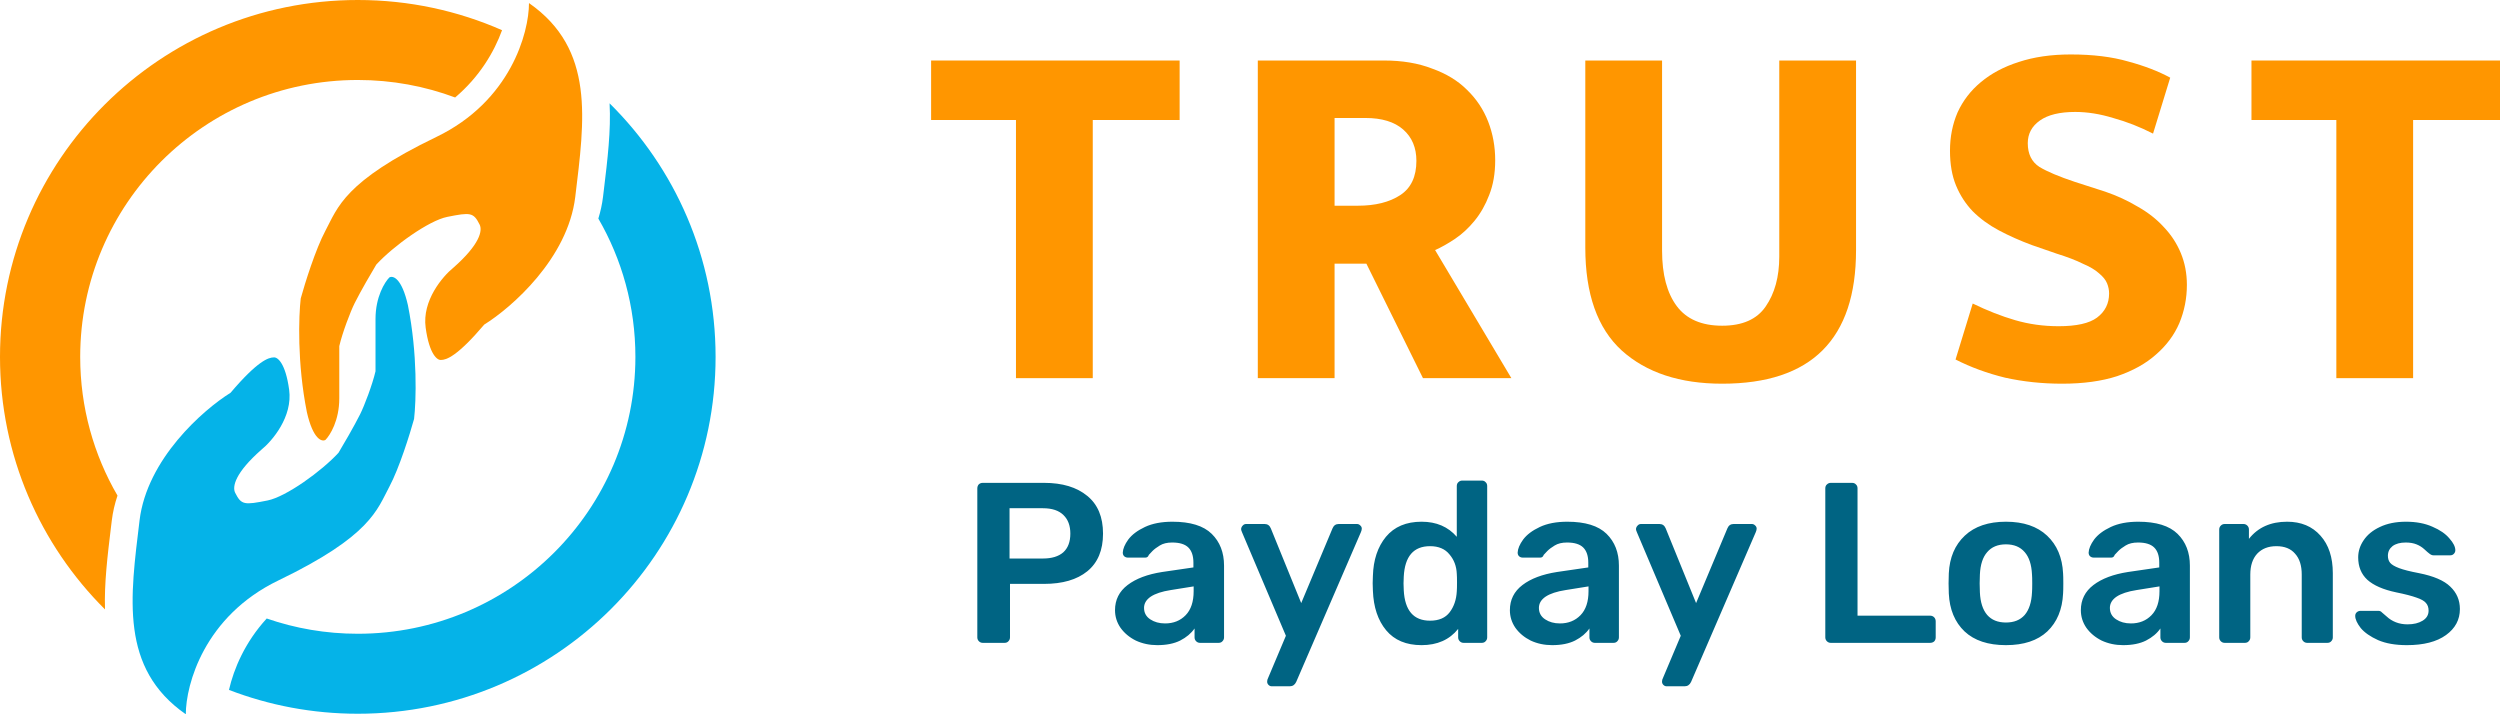
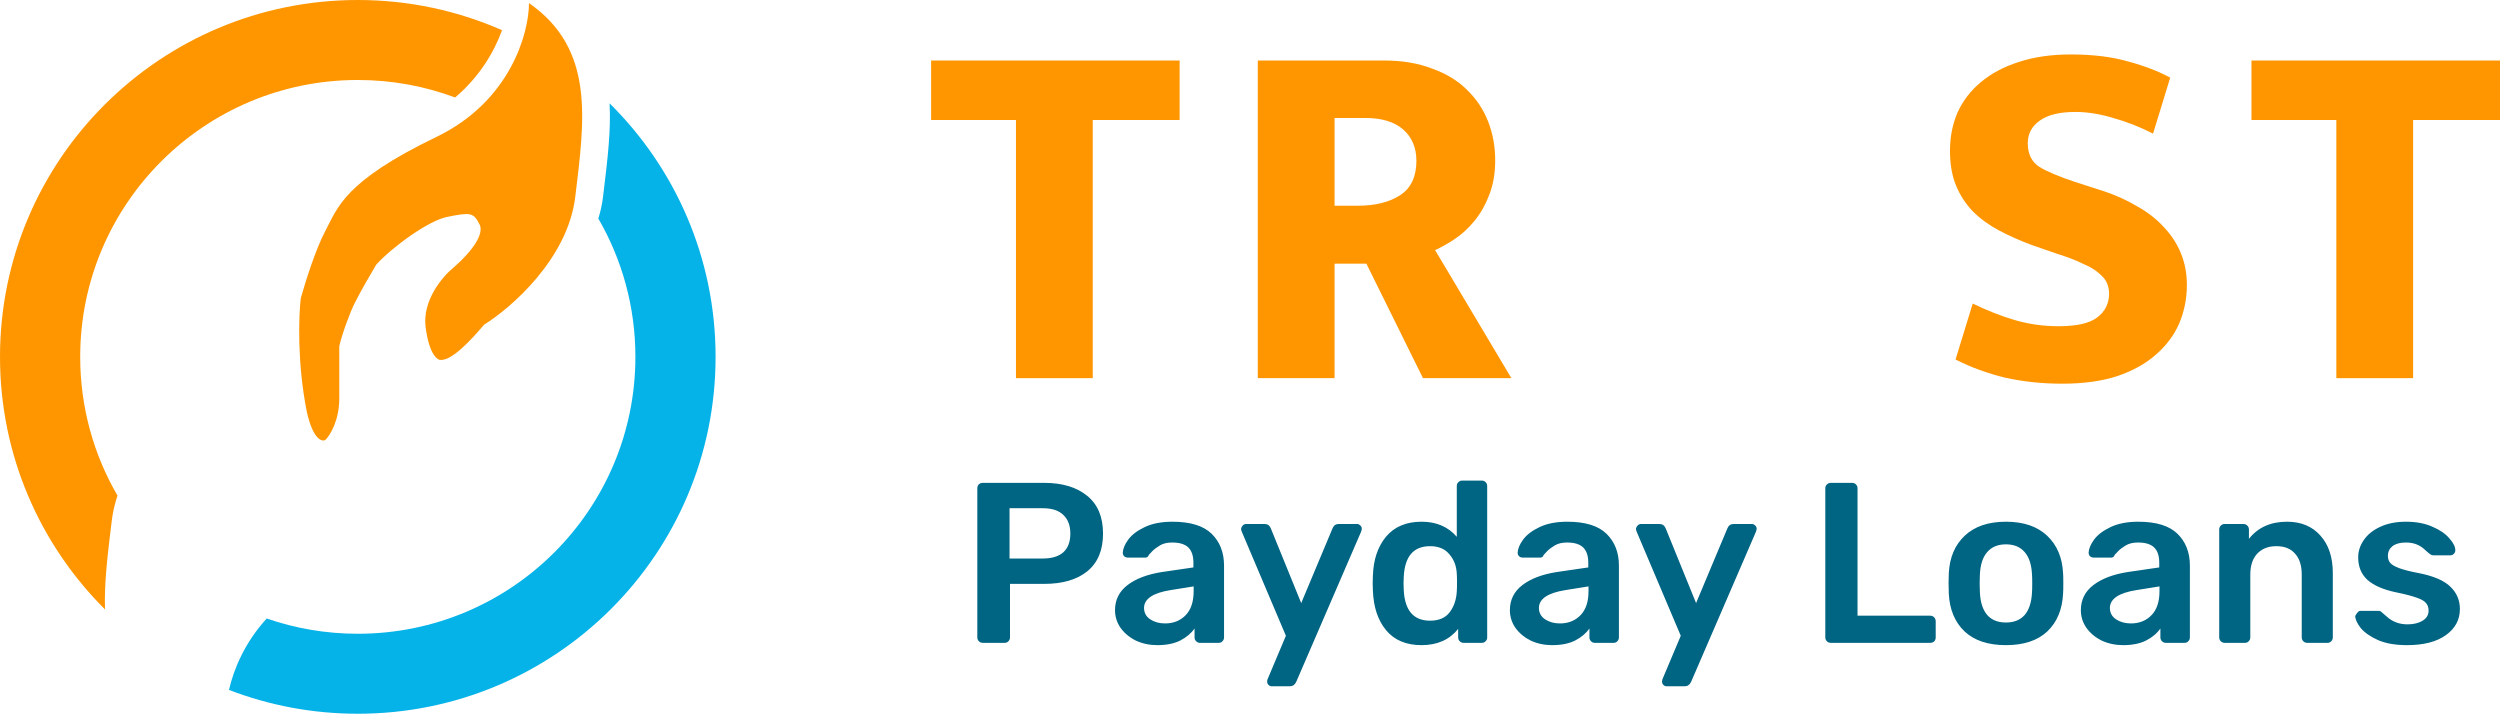
<svg xmlns="http://www.w3.org/2000/svg" width="175" height="50" viewBox="0 0 175 50" fill="none">
  <path d="M82.574 4.236V8.4H76.493V26.471H71.118V8.4H65.178V4.236H82.574Z" fill="#FF9600" />
  <path d="M88.046 4.236H96.885C98.158 4.236 99.278 4.424 100.244 4.8C101.234 5.153 102.048 5.647 102.684 6.283C103.344 6.918 103.839 7.659 104.169 8.506C104.499 9.353 104.664 10.259 104.664 11.224C104.664 12.141 104.523 12.953 104.24 13.659C103.981 14.341 103.639 14.941 103.215 15.459C102.79 15.977 102.331 16.4 101.836 16.73C101.341 17.059 100.881 17.318 100.457 17.506L105.796 26.471H99.608L95.648 18.459H93.42V26.471H88.046V4.236ZM93.42 14.4H95.047C96.272 14.4 97.263 14.153 98.017 13.659C98.771 13.165 99.148 12.365 99.148 11.259C99.148 10.341 98.842 9.612 98.229 9.071C97.616 8.53 96.732 8.259 95.577 8.259H93.42V14.4Z" fill="#FF9600" />
-   <path d="M110.971 4.236H116.345V17.541C116.345 19.212 116.687 20.506 117.371 21.424C118.054 22.341 119.115 22.8 120.553 22.8C121.967 22.8 122.981 22.353 123.594 21.459C124.23 20.541 124.549 19.377 124.549 17.965V4.236H129.923V17.506C129.923 23.741 126.8 26.859 120.553 26.859C117.583 26.859 115.237 26.083 113.517 24.53C111.819 22.977 110.971 20.577 110.971 17.33V4.236Z" fill="#FF9600" />
  <path d="M144.949 3.812C146.505 3.812 147.849 3.977 148.98 4.306C150.112 4.612 151.09 4.988 151.915 5.436L150.713 9.353C149.794 8.883 148.862 8.518 147.92 8.259C147 7.977 146.116 7.836 145.268 7.836C144.183 7.836 143.358 8.036 142.793 8.436C142.227 8.836 141.944 9.365 141.944 10.024C141.944 10.777 142.215 11.33 142.757 11.683C143.299 12.012 144.136 12.365 145.268 12.741L147.354 13.412C148.179 13.694 148.945 14.047 149.652 14.471C150.359 14.871 150.96 15.341 151.455 15.883C151.974 16.424 152.375 17.035 152.658 17.718C152.94 18.4 153.082 19.141 153.082 19.941C153.082 20.883 152.905 21.777 152.552 22.624C152.198 23.447 151.656 24.177 150.925 24.812C150.218 25.447 149.31 25.953 148.202 26.33C147.118 26.683 145.833 26.859 144.348 26.859C142.958 26.859 141.626 26.718 140.353 26.436C139.103 26.13 137.948 25.706 136.888 25.165L138.09 21.247C139.103 21.741 140.093 22.13 141.06 22.412C142.026 22.694 143.04 22.835 144.101 22.835C145.35 22.835 146.246 22.636 146.788 22.235C147.354 21.812 147.637 21.247 147.637 20.541C147.637 20.306 147.59 20.071 147.495 19.835C147.401 19.6 147.212 19.365 146.929 19.13C146.67 18.894 146.293 18.671 145.798 18.459C145.327 18.224 144.714 17.988 143.959 17.753L142.227 17.153C141.402 16.847 140.636 16.506 139.928 16.13C139.221 15.753 138.608 15.306 138.09 14.789C137.595 14.271 137.206 13.671 136.923 12.989C136.64 12.306 136.499 11.494 136.499 10.553C136.499 9.588 136.675 8.694 137.029 7.871C137.406 7.047 137.948 6.341 138.656 5.753C139.386 5.141 140.27 4.671 141.307 4.341C142.368 3.988 143.582 3.812 144.949 3.812Z" fill="#FF9600" />
  <path d="M175 4.236V8.4H168.918V26.471H163.544V8.4H157.603V4.236H175Z" fill="#FF9600" />
-   <path d="M68.796 45C68.689 45 68.599 44.963 68.524 44.888C68.449 44.813 68.412 44.723 68.412 44.616V34.2C68.412 34.083 68.444 33.987 68.508 33.912C68.583 33.837 68.679 33.8 68.796 33.8H73.084C74.364 33.8 75.372 34.104 76.108 34.712C76.844 35.309 77.212 36.189 77.212 37.352C77.212 38.515 76.844 39.395 76.108 39.992C75.383 40.579 74.375 40.872 73.084 40.872H70.7V44.616C70.7 44.723 70.663 44.813 70.588 44.888C70.524 44.963 70.433 45 70.316 45H68.796ZM73.004 39.096C73.623 39.096 74.097 38.952 74.428 38.664C74.759 38.365 74.924 37.928 74.924 37.352C74.924 36.797 74.764 36.365 74.444 36.056C74.124 35.736 73.644 35.576 73.004 35.576H70.668V39.096H73.004ZM81.011 45.16C80.467 45.16 79.966 45.053 79.507 44.84C79.059 44.616 78.702 44.317 78.435 43.944C78.179 43.571 78.051 43.16 78.051 42.712C78.051 41.987 78.344 41.4 78.931 40.952C79.518 40.504 80.323 40.2 81.347 40.04L83.539 39.72V39.384C83.539 38.915 83.422 38.563 83.187 38.328C82.952 38.093 82.574 37.976 82.051 37.976C81.699 37.976 81.411 38.045 81.187 38.184C80.974 38.312 80.803 38.44 80.675 38.568C80.547 38.707 80.462 38.797 80.419 38.84C80.376 38.968 80.296 39.032 80.179 39.032H78.947C78.851 39.032 78.766 39 78.691 38.936C78.627 38.872 78.595 38.787 78.595 38.68C78.606 38.413 78.734 38.109 78.979 37.768C79.235 37.427 79.624 37.133 80.147 36.888C80.67 36.643 81.31 36.52 82.067 36.52C83.326 36.52 84.243 36.803 84.819 37.368C85.395 37.933 85.683 38.675 85.683 39.592V44.616C85.683 44.723 85.646 44.813 85.571 44.888C85.507 44.963 85.416 45 85.299 45H84.003C83.896 45 83.806 44.963 83.731 44.888C83.656 44.813 83.619 44.723 83.619 44.616V43.992C83.384 44.333 83.048 44.616 82.611 44.84C82.184 45.053 81.651 45.16 81.011 45.16ZM81.555 43.64C82.142 43.64 82.622 43.448 82.995 43.064C83.368 42.68 83.555 42.12 83.555 41.384V41.048L81.955 41.304C81.336 41.4 80.867 41.555 80.547 41.768C80.238 41.981 80.083 42.243 80.083 42.552C80.083 42.893 80.227 43.16 80.515 43.352C80.803 43.544 81.15 43.64 81.555 43.64ZM89.021 48.04C88.936 48.04 88.861 48.008 88.797 47.944C88.733 47.88 88.701 47.805 88.701 47.72C88.701 47.624 88.722 47.539 88.765 47.464L90.013 44.504L86.941 37.256C86.898 37.16 86.877 37.085 86.877 37.032C86.888 36.936 86.925 36.856 86.989 36.792C87.053 36.717 87.133 36.68 87.229 36.68H88.525C88.728 36.68 88.872 36.781 88.957 36.984L91.085 42.216L93.277 36.984C93.362 36.781 93.506 36.68 93.709 36.68H94.989C95.074 36.68 95.149 36.712 95.213 36.776C95.288 36.84 95.325 36.915 95.325 37C95.325 37.075 95.304 37.16 95.261 37.256L90.733 47.736C90.637 47.939 90.488 48.04 90.285 48.04H89.021ZM99.511 45.16C98.434 45.16 97.607 44.813 97.031 44.12C96.455 43.427 96.146 42.504 96.103 41.352L96.087 40.824L96.103 40.312C96.135 39.192 96.439 38.28 97.015 37.576C97.602 36.872 98.434 36.52 99.511 36.52C100.546 36.52 101.367 36.872 101.975 37.576V34.024C101.975 33.907 102.013 33.816 102.087 33.752C102.162 33.677 102.253 33.64 102.359 33.64H103.719C103.837 33.64 103.927 33.677 103.991 33.752C104.066 33.816 104.103 33.907 104.103 34.024V44.616C104.103 44.723 104.066 44.813 103.991 44.888C103.927 44.963 103.837 45 103.719 45H102.455C102.349 45 102.258 44.963 102.183 44.888C102.109 44.813 102.071 44.723 102.071 44.616V44.024C101.463 44.781 100.61 45.16 99.511 45.16ZM100.103 43.448C100.722 43.448 101.181 43.251 101.479 42.856C101.778 42.461 101.943 41.976 101.975 41.4C101.986 41.272 101.991 41.064 101.991 40.776C101.991 40.499 101.986 40.296 101.975 40.168C101.954 39.635 101.783 39.181 101.463 38.808C101.154 38.424 100.701 38.232 100.103 38.232C98.951 38.232 98.338 38.941 98.263 40.36L98.247 40.84L98.263 41.32C98.338 42.739 98.951 43.448 100.103 43.448ZM108.652 45.16C108.108 45.16 107.606 45.053 107.148 44.84C106.7 44.616 106.342 44.317 106.076 43.944C105.82 43.571 105.692 43.16 105.692 42.712C105.692 41.987 105.985 41.4 106.572 40.952C107.158 40.504 107.964 40.2 108.988 40.04L111.18 39.72V39.384C111.18 38.915 111.062 38.563 110.828 38.328C110.593 38.093 110.214 37.976 109.692 37.976C109.34 37.976 109.052 38.045 108.828 38.184C108.614 38.312 108.444 38.44 108.316 38.568C108.188 38.707 108.102 38.797 108.06 38.84C108.017 38.968 107.937 39.032 107.82 39.032H106.588C106.492 39.032 106.406 39 106.332 38.936C106.268 38.872 106.236 38.787 106.236 38.68C106.246 38.413 106.374 38.109 106.62 37.768C106.876 37.427 107.265 37.133 107.788 36.888C108.31 36.643 108.95 36.52 109.708 36.52C110.966 36.52 111.884 36.803 112.46 37.368C113.036 37.933 113.324 38.675 113.324 39.592V44.616C113.324 44.723 113.286 44.813 113.212 44.888C113.148 44.963 113.057 45 112.94 45H111.644C111.537 45 111.446 44.963 111.372 44.888C111.297 44.813 111.26 44.723 111.26 44.616V43.992C111.025 44.333 110.689 44.616 110.252 44.84C109.825 45.053 109.292 45.16 108.652 45.16ZM109.196 43.64C109.782 43.64 110.262 43.448 110.636 43.064C111.009 42.68 111.196 42.12 111.196 41.384V41.048L109.596 41.304C108.977 41.4 108.508 41.555 108.188 41.768C107.878 41.981 107.724 42.243 107.724 42.552C107.724 42.893 107.868 43.16 108.156 43.352C108.444 43.544 108.79 43.64 109.196 43.64ZM116.662 48.04C116.576 48.04 116.502 48.008 116.438 47.944C116.374 47.88 116.342 47.805 116.342 47.72C116.342 47.624 116.363 47.539 116.406 47.464L117.654 44.504L114.582 37.256C114.539 37.16 114.518 37.085 114.518 37.032C114.528 36.936 114.566 36.856 114.63 36.792C114.694 36.717 114.774 36.68 114.87 36.68H116.166C116.368 36.68 116.512 36.781 116.598 36.984L118.726 42.216L120.918 36.984C121.003 36.781 121.147 36.68 121.35 36.68H122.63C122.715 36.68 122.79 36.712 122.854 36.776C122.928 36.84 122.966 36.915 122.966 37C122.966 37.075 122.944 37.16 122.902 37.256L118.374 47.736C118.278 47.939 118.128 48.04 117.926 48.04H116.662ZM128.155 45C128.049 45 127.958 44.963 127.883 44.888C127.809 44.813 127.771 44.723 127.771 44.616V34.184C127.771 34.067 127.809 33.976 127.883 33.912C127.958 33.837 128.049 33.8 128.155 33.8H129.643C129.761 33.8 129.851 33.837 129.915 33.912C129.99 33.976 130.027 34.067 130.027 34.184V43.096H135.099C135.217 43.096 135.313 43.133 135.387 43.208C135.462 43.283 135.499 43.379 135.499 43.496V44.616C135.499 44.733 135.462 44.829 135.387 44.904C135.313 44.968 135.217 45 135.099 45H128.155ZM140.416 45.16C139.168 45.16 138.202 44.84 137.52 44.2C136.837 43.549 136.469 42.664 136.416 41.544L136.4 40.84L136.416 40.136C136.469 39.027 136.842 38.147 137.536 37.496C138.229 36.845 139.189 36.52 140.416 36.52C141.642 36.52 142.602 36.845 143.296 37.496C143.989 38.147 144.362 39.027 144.416 40.136C144.426 40.264 144.432 40.499 144.432 40.84C144.432 41.181 144.426 41.416 144.416 41.544C144.362 42.664 143.994 43.549 143.312 44.2C142.629 44.84 141.664 45.16 140.416 45.16ZM140.416 43.576C140.981 43.576 141.418 43.4 141.728 43.048C142.037 42.685 142.208 42.157 142.24 41.464C142.25 41.357 142.256 41.149 142.256 40.84C142.256 40.531 142.25 40.323 142.24 40.216C142.208 39.523 142.037 39 141.728 38.648C141.418 38.285 140.981 38.104 140.416 38.104C139.85 38.104 139.413 38.285 139.104 38.648C138.794 39 138.624 39.523 138.592 40.216L138.576 40.84L138.592 41.464C138.624 42.157 138.794 42.685 139.104 43.048C139.413 43.4 139.85 43.576 140.416 43.576ZM148.62 45.16C148.076 45.16 147.575 45.053 147.116 44.84C146.668 44.616 146.311 44.317 146.044 43.944C145.788 43.571 145.66 43.16 145.66 42.712C145.66 41.987 145.954 41.4 146.54 40.952C147.127 40.504 147.932 40.2 148.956 40.04L151.148 39.72V39.384C151.148 38.915 151.031 38.563 150.796 38.328C150.562 38.093 150.183 37.976 149.66 37.976C149.308 37.976 149.02 38.045 148.796 38.184C148.583 38.312 148.412 38.44 148.284 38.568C148.156 38.707 148.071 38.797 148.028 38.84C147.986 38.968 147.906 39.032 147.788 39.032H146.556C146.46 39.032 146.375 39 146.3 38.936C146.236 38.872 146.204 38.787 146.204 38.68C146.215 38.413 146.343 38.109 146.588 37.768C146.844 37.427 147.234 37.133 147.756 36.888C148.279 36.643 148.919 36.52 149.676 36.52C150.935 36.52 151.852 36.803 152.428 37.368C153.004 37.933 153.292 38.675 153.292 39.592V44.616C153.292 44.723 153.255 44.813 153.18 44.888C153.116 44.963 153.026 45 152.908 45H151.612C151.506 45 151.415 44.963 151.34 44.888C151.266 44.813 151.228 44.723 151.228 44.616V43.992C150.994 44.333 150.658 44.616 150.22 44.84C149.794 45.053 149.26 45.16 148.62 45.16ZM149.164 43.64C149.751 43.64 150.231 43.448 150.604 43.064C150.978 42.68 151.164 42.12 151.164 41.384V41.048L149.564 41.304C148.946 41.4 148.476 41.555 148.156 41.768C147.847 41.981 147.692 42.243 147.692 42.552C147.692 42.893 147.836 43.16 148.124 43.352C148.412 43.544 148.759 43.64 149.164 43.64ZM155.729 45C155.622 45 155.532 44.963 155.457 44.888C155.382 44.813 155.345 44.723 155.345 44.616V37.064C155.345 36.957 155.382 36.867 155.457 36.792C155.532 36.717 155.622 36.68 155.729 36.68H157.041C157.148 36.68 157.238 36.717 157.313 36.792C157.388 36.867 157.425 36.957 157.425 37.064V37.72C158.054 36.92 158.945 36.52 160.097 36.52C161.078 36.52 161.857 36.845 162.433 37.496C163.009 38.136 163.297 39.011 163.297 40.12V44.616C163.297 44.723 163.26 44.813 163.185 44.888C163.121 44.963 163.03 45 162.913 45H161.505C161.398 45 161.308 44.963 161.233 44.888C161.158 44.813 161.121 44.723 161.121 44.616V40.216C161.121 39.587 160.966 39.101 160.657 38.76C160.358 38.408 159.921 38.232 159.345 38.232C158.78 38.232 158.332 38.408 158.001 38.76C157.681 39.112 157.521 39.597 157.521 40.216V44.616C157.521 44.723 157.484 44.813 157.409 44.888C157.345 44.963 157.254 45 157.137 45H155.729ZM168.481 45.16C167.681 45.16 167.009 45.043 166.465 44.808C165.921 44.563 165.516 44.28 165.249 43.96C164.993 43.629 164.865 43.347 164.865 43.112C164.865 43.005 164.903 42.92 164.977 42.856C165.052 42.792 165.137 42.76 165.233 42.76H166.497C166.593 42.76 166.673 42.797 166.737 42.872C166.78 42.904 166.892 43 167.073 43.16C167.255 43.331 167.468 43.464 167.713 43.56C167.959 43.656 168.231 43.704 168.529 43.704C168.956 43.704 169.308 43.619 169.585 43.448C169.863 43.277 170.001 43.043 170.001 42.744C170.001 42.52 169.937 42.339 169.809 42.2C169.692 42.061 169.473 41.939 169.153 41.832C168.833 41.715 168.359 41.592 167.729 41.464C166.823 41.272 166.151 40.979 165.713 40.584C165.287 40.189 165.073 39.667 165.073 39.016C165.073 38.589 165.201 38.189 165.457 37.816C165.713 37.432 166.092 37.123 166.593 36.888C167.105 36.643 167.713 36.52 168.417 36.52C169.132 36.52 169.751 36.637 170.273 36.872C170.796 37.096 171.191 37.368 171.457 37.688C171.735 37.997 171.873 38.275 171.873 38.52C171.873 38.616 171.836 38.701 171.761 38.776C171.697 38.84 171.617 38.872 171.521 38.872H170.337C170.252 38.872 170.161 38.835 170.065 38.76C169.991 38.707 169.873 38.605 169.713 38.456C169.553 38.307 169.367 38.189 169.153 38.104C168.94 38.019 168.689 37.976 168.401 37.976C168.007 37.976 167.697 38.061 167.473 38.232C167.26 38.403 167.153 38.627 167.153 38.904C167.153 39.107 167.207 39.272 167.313 39.4C167.42 39.528 167.628 39.651 167.937 39.768C168.247 39.885 168.711 40.003 169.329 40.12C170.353 40.323 171.084 40.637 171.521 41.064C171.969 41.491 172.193 42.013 172.193 42.632C172.193 43.379 171.868 43.987 171.217 44.456C170.567 44.925 169.655 45.16 168.481 45.16Z" fill="#006483" />
+   <path d="M68.796 45C68.689 45 68.599 44.963 68.524 44.888C68.449 44.813 68.412 44.723 68.412 44.616V34.2C68.412 34.083 68.444 33.987 68.508 33.912C68.583 33.837 68.679 33.8 68.796 33.8H73.084C74.364 33.8 75.372 34.104 76.108 34.712C76.844 35.309 77.212 36.189 77.212 37.352C77.212 38.515 76.844 39.395 76.108 39.992C75.383 40.579 74.375 40.872 73.084 40.872H70.7V44.616C70.7 44.723 70.663 44.813 70.588 44.888C70.524 44.963 70.433 45 70.316 45H68.796ZM73.004 39.096C73.623 39.096 74.097 38.952 74.428 38.664C74.759 38.365 74.924 37.928 74.924 37.352C74.924 36.797 74.764 36.365 74.444 36.056C74.124 35.736 73.644 35.576 73.004 35.576H70.668V39.096H73.004ZM81.011 45.16C80.467 45.16 79.966 45.053 79.507 44.84C79.059 44.616 78.702 44.317 78.435 43.944C78.179 43.571 78.051 43.16 78.051 42.712C78.051 41.987 78.344 41.4 78.931 40.952C79.518 40.504 80.323 40.2 81.347 40.04L83.539 39.72V39.384C83.539 38.915 83.422 38.563 83.187 38.328C82.952 38.093 82.574 37.976 82.051 37.976C81.699 37.976 81.411 38.045 81.187 38.184C80.974 38.312 80.803 38.44 80.675 38.568C80.547 38.707 80.462 38.797 80.419 38.84C80.376 38.968 80.296 39.032 80.179 39.032H78.947C78.851 39.032 78.766 39 78.691 38.936C78.627 38.872 78.595 38.787 78.595 38.68C78.606 38.413 78.734 38.109 78.979 37.768C79.235 37.427 79.624 37.133 80.147 36.888C80.67 36.643 81.31 36.52 82.067 36.52C83.326 36.52 84.243 36.803 84.819 37.368C85.395 37.933 85.683 38.675 85.683 39.592V44.616C85.683 44.723 85.646 44.813 85.571 44.888C85.507 44.963 85.416 45 85.299 45H84.003C83.896 45 83.806 44.963 83.731 44.888C83.656 44.813 83.619 44.723 83.619 44.616V43.992C83.384 44.333 83.048 44.616 82.611 44.84C82.184 45.053 81.651 45.16 81.011 45.16ZM81.555 43.64C82.142 43.64 82.622 43.448 82.995 43.064C83.368 42.68 83.555 42.12 83.555 41.384V41.048L81.955 41.304C81.336 41.4 80.867 41.555 80.547 41.768C80.238 41.981 80.083 42.243 80.083 42.552C80.083 42.893 80.227 43.16 80.515 43.352C80.803 43.544 81.15 43.64 81.555 43.64ZM89.021 48.04C88.936 48.04 88.861 48.008 88.797 47.944C88.733 47.88 88.701 47.805 88.701 47.72C88.701 47.624 88.722 47.539 88.765 47.464L90.013 44.504L86.941 37.256C86.898 37.16 86.877 37.085 86.877 37.032C86.888 36.936 86.925 36.856 86.989 36.792C87.053 36.717 87.133 36.68 87.229 36.68H88.525C88.728 36.68 88.872 36.781 88.957 36.984L91.085 42.216L93.277 36.984C93.362 36.781 93.506 36.68 93.709 36.68H94.989C95.074 36.68 95.149 36.712 95.213 36.776C95.288 36.84 95.325 36.915 95.325 37C95.325 37.075 95.304 37.16 95.261 37.256L90.733 47.736C90.637 47.939 90.488 48.04 90.285 48.04H89.021ZM99.511 45.16C98.434 45.16 97.607 44.813 97.031 44.12C96.455 43.427 96.146 42.504 96.103 41.352L96.087 40.824L96.103 40.312C96.135 39.192 96.439 38.28 97.015 37.576C97.602 36.872 98.434 36.52 99.511 36.52C100.546 36.52 101.367 36.872 101.975 37.576V34.024C101.975 33.907 102.013 33.816 102.087 33.752C102.162 33.677 102.253 33.64 102.359 33.64H103.719C103.837 33.64 103.927 33.677 103.991 33.752C104.066 33.816 104.103 33.907 104.103 34.024V44.616C104.103 44.723 104.066 44.813 103.991 44.888C103.927 44.963 103.837 45 103.719 45H102.455C102.349 45 102.258 44.963 102.183 44.888C102.109 44.813 102.071 44.723 102.071 44.616V44.024C101.463 44.781 100.61 45.16 99.511 45.16ZM100.103 43.448C100.722 43.448 101.181 43.251 101.479 42.856C101.778 42.461 101.943 41.976 101.975 41.4C101.986 41.272 101.991 41.064 101.991 40.776C101.991 40.499 101.986 40.296 101.975 40.168C101.954 39.635 101.783 39.181 101.463 38.808C101.154 38.424 100.701 38.232 100.103 38.232C98.951 38.232 98.338 38.941 98.263 40.36L98.247 40.84L98.263 41.32C98.338 42.739 98.951 43.448 100.103 43.448ZM108.652 45.16C108.108 45.16 107.606 45.053 107.148 44.84C106.7 44.616 106.342 44.317 106.076 43.944C105.82 43.571 105.692 43.16 105.692 42.712C105.692 41.987 105.985 41.4 106.572 40.952C107.158 40.504 107.964 40.2 108.988 40.04L111.18 39.72V39.384C111.18 38.915 111.062 38.563 110.828 38.328C110.593 38.093 110.214 37.976 109.692 37.976C109.34 37.976 109.052 38.045 108.828 38.184C108.614 38.312 108.444 38.44 108.316 38.568C108.188 38.707 108.102 38.797 108.06 38.84C108.017 38.968 107.937 39.032 107.82 39.032H106.588C106.492 39.032 106.406 39 106.332 38.936C106.268 38.872 106.236 38.787 106.236 38.68C106.246 38.413 106.374 38.109 106.62 37.768C106.876 37.427 107.265 37.133 107.788 36.888C108.31 36.643 108.95 36.52 109.708 36.52C110.966 36.52 111.884 36.803 112.46 37.368C113.036 37.933 113.324 38.675 113.324 39.592V44.616C113.324 44.723 113.286 44.813 113.212 44.888C113.148 44.963 113.057 45 112.94 45H111.644C111.537 45 111.446 44.963 111.372 44.888C111.297 44.813 111.26 44.723 111.26 44.616V43.992C111.025 44.333 110.689 44.616 110.252 44.84C109.825 45.053 109.292 45.16 108.652 45.16ZM109.196 43.64C109.782 43.64 110.262 43.448 110.636 43.064C111.009 42.68 111.196 42.12 111.196 41.384V41.048L109.596 41.304C108.977 41.4 108.508 41.555 108.188 41.768C107.878 41.981 107.724 42.243 107.724 42.552C107.724 42.893 107.868 43.16 108.156 43.352C108.444 43.544 108.79 43.64 109.196 43.64ZM116.662 48.04C116.576 48.04 116.502 48.008 116.438 47.944C116.374 47.88 116.342 47.805 116.342 47.72C116.342 47.624 116.363 47.539 116.406 47.464L117.654 44.504L114.582 37.256C114.539 37.16 114.518 37.085 114.518 37.032C114.528 36.936 114.566 36.856 114.63 36.792C114.694 36.717 114.774 36.68 114.87 36.68H116.166C116.368 36.68 116.512 36.781 116.598 36.984L118.726 42.216L120.918 36.984C121.003 36.781 121.147 36.68 121.35 36.68H122.63C122.715 36.68 122.79 36.712 122.854 36.776C122.928 36.84 122.966 36.915 122.966 37C122.966 37.075 122.944 37.16 122.902 37.256L118.374 47.736C118.278 47.939 118.128 48.04 117.926 48.04H116.662ZM128.155 45C128.049 45 127.958 44.963 127.883 44.888C127.809 44.813 127.771 44.723 127.771 44.616V34.184C127.771 34.067 127.809 33.976 127.883 33.912C127.958 33.837 128.049 33.8 128.155 33.8H129.643C129.761 33.8 129.851 33.837 129.915 33.912C129.99 33.976 130.027 34.067 130.027 34.184V43.096H135.099C135.217 43.096 135.313 43.133 135.387 43.208C135.462 43.283 135.499 43.379 135.499 43.496V44.616C135.499 44.733 135.462 44.829 135.387 44.904C135.313 44.968 135.217 45 135.099 45H128.155ZM140.416 45.16C139.168 45.16 138.202 44.84 137.52 44.2C136.837 43.549 136.469 42.664 136.416 41.544L136.4 40.84L136.416 40.136C136.469 39.027 136.842 38.147 137.536 37.496C138.229 36.845 139.189 36.52 140.416 36.52C141.642 36.52 142.602 36.845 143.296 37.496C143.989 38.147 144.362 39.027 144.416 40.136C144.426 40.264 144.432 40.499 144.432 40.84C144.432 41.181 144.426 41.416 144.416 41.544C144.362 42.664 143.994 43.549 143.312 44.2C142.629 44.84 141.664 45.16 140.416 45.16ZM140.416 43.576C140.981 43.576 141.418 43.4 141.728 43.048C142.037 42.685 142.208 42.157 142.24 41.464C142.25 41.357 142.256 41.149 142.256 40.84C142.256 40.531 142.25 40.323 142.24 40.216C142.208 39.523 142.037 39 141.728 38.648C141.418 38.285 140.981 38.104 140.416 38.104C139.85 38.104 139.413 38.285 139.104 38.648C138.794 39 138.624 39.523 138.592 40.216L138.576 40.84L138.592 41.464C138.624 42.157 138.794 42.685 139.104 43.048C139.413 43.4 139.85 43.576 140.416 43.576ZM148.62 45.16C148.076 45.16 147.575 45.053 147.116 44.84C146.668 44.616 146.311 44.317 146.044 43.944C145.788 43.571 145.66 43.16 145.66 42.712C145.66 41.987 145.954 41.4 146.54 40.952C147.127 40.504 147.932 40.2 148.956 40.04L151.148 39.72V39.384C151.148 38.915 151.031 38.563 150.796 38.328C150.562 38.093 150.183 37.976 149.66 37.976C149.308 37.976 149.02 38.045 148.796 38.184C148.583 38.312 148.412 38.44 148.284 38.568C148.156 38.707 148.071 38.797 148.028 38.84C147.986 38.968 147.906 39.032 147.788 39.032H146.556C146.46 39.032 146.375 39 146.3 38.936C146.236 38.872 146.204 38.787 146.204 38.68C146.215 38.413 146.343 38.109 146.588 37.768C146.844 37.427 147.234 37.133 147.756 36.888C148.279 36.643 148.919 36.52 149.676 36.52C150.935 36.52 151.852 36.803 152.428 37.368C153.004 37.933 153.292 38.675 153.292 39.592V44.616C153.292 44.723 153.255 44.813 153.18 44.888C153.116 44.963 153.026 45 152.908 45H151.612C151.506 45 151.415 44.963 151.34 44.888C151.266 44.813 151.228 44.723 151.228 44.616V43.992C150.994 44.333 150.658 44.616 150.22 44.84C149.794 45.053 149.26 45.16 148.62 45.16ZM149.164 43.64C149.751 43.64 150.231 43.448 150.604 43.064C150.978 42.68 151.164 42.12 151.164 41.384V41.048L149.564 41.304C148.946 41.4 148.476 41.555 148.156 41.768C147.847 41.981 147.692 42.243 147.692 42.552C147.692 42.893 147.836 43.16 148.124 43.352C148.412 43.544 148.759 43.64 149.164 43.64ZM155.729 45C155.622 45 155.532 44.963 155.457 44.888C155.382 44.813 155.345 44.723 155.345 44.616V37.064C155.345 36.957 155.382 36.867 155.457 36.792C155.532 36.717 155.622 36.68 155.729 36.68H157.041C157.148 36.68 157.238 36.717 157.313 36.792C157.388 36.867 157.425 36.957 157.425 37.064V37.72C158.054 36.92 158.945 36.52 160.097 36.52C161.078 36.52 161.857 36.845 162.433 37.496C163.009 38.136 163.297 39.011 163.297 40.12V44.616C163.297 44.723 163.26 44.813 163.185 44.888C163.121 44.963 163.03 45 162.913 45H161.505C161.398 45 161.308 44.963 161.233 44.888C161.158 44.813 161.121 44.723 161.121 44.616V40.216C161.121 39.587 160.966 39.101 160.657 38.76C160.358 38.408 159.921 38.232 159.345 38.232C158.78 38.232 158.332 38.408 158.001 38.76C157.681 39.112 157.521 39.597 157.521 40.216V44.616C157.521 44.723 157.484 44.813 157.409 44.888C157.345 44.963 157.254 45 157.137 45H155.729ZM168.481 45.16C167.681 45.16 167.009 45.043 166.465 44.808C165.921 44.563 165.516 44.28 165.249 43.96C164.993 43.629 164.865 43.347 164.865 43.112C165.052 42.792 165.137 42.76 165.233 42.76H166.497C166.593 42.76 166.673 42.797 166.737 42.872C166.78 42.904 166.892 43 167.073 43.16C167.255 43.331 167.468 43.464 167.713 43.56C167.959 43.656 168.231 43.704 168.529 43.704C168.956 43.704 169.308 43.619 169.585 43.448C169.863 43.277 170.001 43.043 170.001 42.744C170.001 42.52 169.937 42.339 169.809 42.2C169.692 42.061 169.473 41.939 169.153 41.832C168.833 41.715 168.359 41.592 167.729 41.464C166.823 41.272 166.151 40.979 165.713 40.584C165.287 40.189 165.073 39.667 165.073 39.016C165.073 38.589 165.201 38.189 165.457 37.816C165.713 37.432 166.092 37.123 166.593 36.888C167.105 36.643 167.713 36.52 168.417 36.52C169.132 36.52 169.751 36.637 170.273 36.872C170.796 37.096 171.191 37.368 171.457 37.688C171.735 37.997 171.873 38.275 171.873 38.52C171.873 38.616 171.836 38.701 171.761 38.776C171.697 38.84 171.617 38.872 171.521 38.872H170.337C170.252 38.872 170.161 38.835 170.065 38.76C169.991 38.707 169.873 38.605 169.713 38.456C169.553 38.307 169.367 38.189 169.153 38.104C168.94 38.019 168.689 37.976 168.401 37.976C168.007 37.976 167.697 38.061 167.473 38.232C167.26 38.403 167.153 38.627 167.153 38.904C167.153 39.107 167.207 39.272 167.313 39.4C167.42 39.528 167.628 39.651 167.937 39.768C168.247 39.885 168.711 40.003 169.329 40.12C170.353 40.323 171.084 40.637 171.521 41.064C171.969 41.491 172.193 42.013 172.193 42.632C172.193 43.379 171.868 43.987 171.217 44.456C170.567 44.925 169.655 45.16 168.481 45.16Z" fill="#006483" />
  <path fill-rule="evenodd" clip-rule="evenodd" d="M44.478 24.981C44.478 21.454 43.534 18.148 41.884 15.3C42.036 14.808 42.148 14.302 42.211 13.783C42.23 13.621 42.25 13.46 42.269 13.3C42.526 11.177 42.775 9.128 42.671 7.233C47.253 11.76 50.091 18.04 50.091 24.981C50.091 38.778 38.878 49.962 25.046 49.962C21.867 49.962 18.826 49.371 16.028 48.294C16.366 46.818 17.146 44.958 18.67 43.295C20.667 43.987 22.812 44.363 25.046 44.363C35.778 44.363 44.478 35.685 44.478 24.981Z" fill="#05B3E8" />
  <path d="M25.046 5.599C14.314 5.599 5.614 14.277 5.614 24.981C5.614 28.52 6.564 31.837 8.225 34.692C8.036 35.253 7.898 35.835 7.826 36.433L7.767 36.914L7.767 36.915L7.767 36.915C7.525 38.918 7.29 40.856 7.351 42.66C2.81 38.138 0 31.887 0 24.981C0 11.184 11.213 0 25.046 0C28.639 0 32.055 0.755 35.144 2.114C34.586 3.643 33.572 5.37 31.86 6.824C29.74 6.032 27.444 5.599 25.046 5.599Z" fill="#FF9600" />
  <path d="M30.552 9.583C35.734 7.085 37.029 2.297 37.029 0.215C41.671 3.446 40.915 8.399 40.268 13.783C39.749 18.09 35.806 21.535 33.898 22.72C31.998 24.959 31.235 25.196 30.875 25.196C30.624 25.232 30.055 24.83 29.796 22.935C29.537 21.04 30.983 19.346 31.739 18.736C33.574 17.121 33.79 16.151 33.574 15.721C33.143 14.859 32.927 14.859 31.307 15.182C30.012 15.441 27.529 17.228 26.341 18.52C26.017 19.059 25.262 20.351 24.83 21.212C24.528 21.814 23.966 23.294 23.75 24.227V27.888C23.75 29.439 23.103 30.473 22.779 30.796C22.527 30.939 21.915 30.753 21.483 28.857C20.793 25.412 20.908 22.11 21.052 20.889C21.34 19.848 22.088 17.444 22.779 16.151C23.642 14.536 24.074 12.706 30.552 9.583Z" fill="#FF9600" />
-   <path d="M19.485 40.632C14.303 43.13 13.007 47.918 13.007 50C8.365 46.77 9.121 41.817 9.768 36.433C10.287 32.126 14.231 28.68 16.138 27.495C18.038 25.256 18.801 25.019 19.161 25.019C19.413 24.983 19.981 25.385 20.24 27.28C20.499 29.175 19.053 30.869 18.297 31.48C16.462 33.095 16.246 34.064 16.462 34.495C16.893 35.356 17.109 35.356 18.729 35.033C20.024 34.775 22.507 32.987 23.695 31.695C24.019 31.157 24.774 29.864 25.206 29.003C25.508 28.401 26.07 26.921 26.286 25.988V22.327C26.286 20.776 26.933 19.743 27.257 19.42C27.509 19.276 28.121 19.463 28.553 21.358C29.244 24.804 29.128 28.106 28.985 29.326C28.697 30.367 27.948 32.772 27.257 34.064C26.394 35.679 25.962 37.51 19.485 40.632Z" fill="#05B3E8" />
</svg>